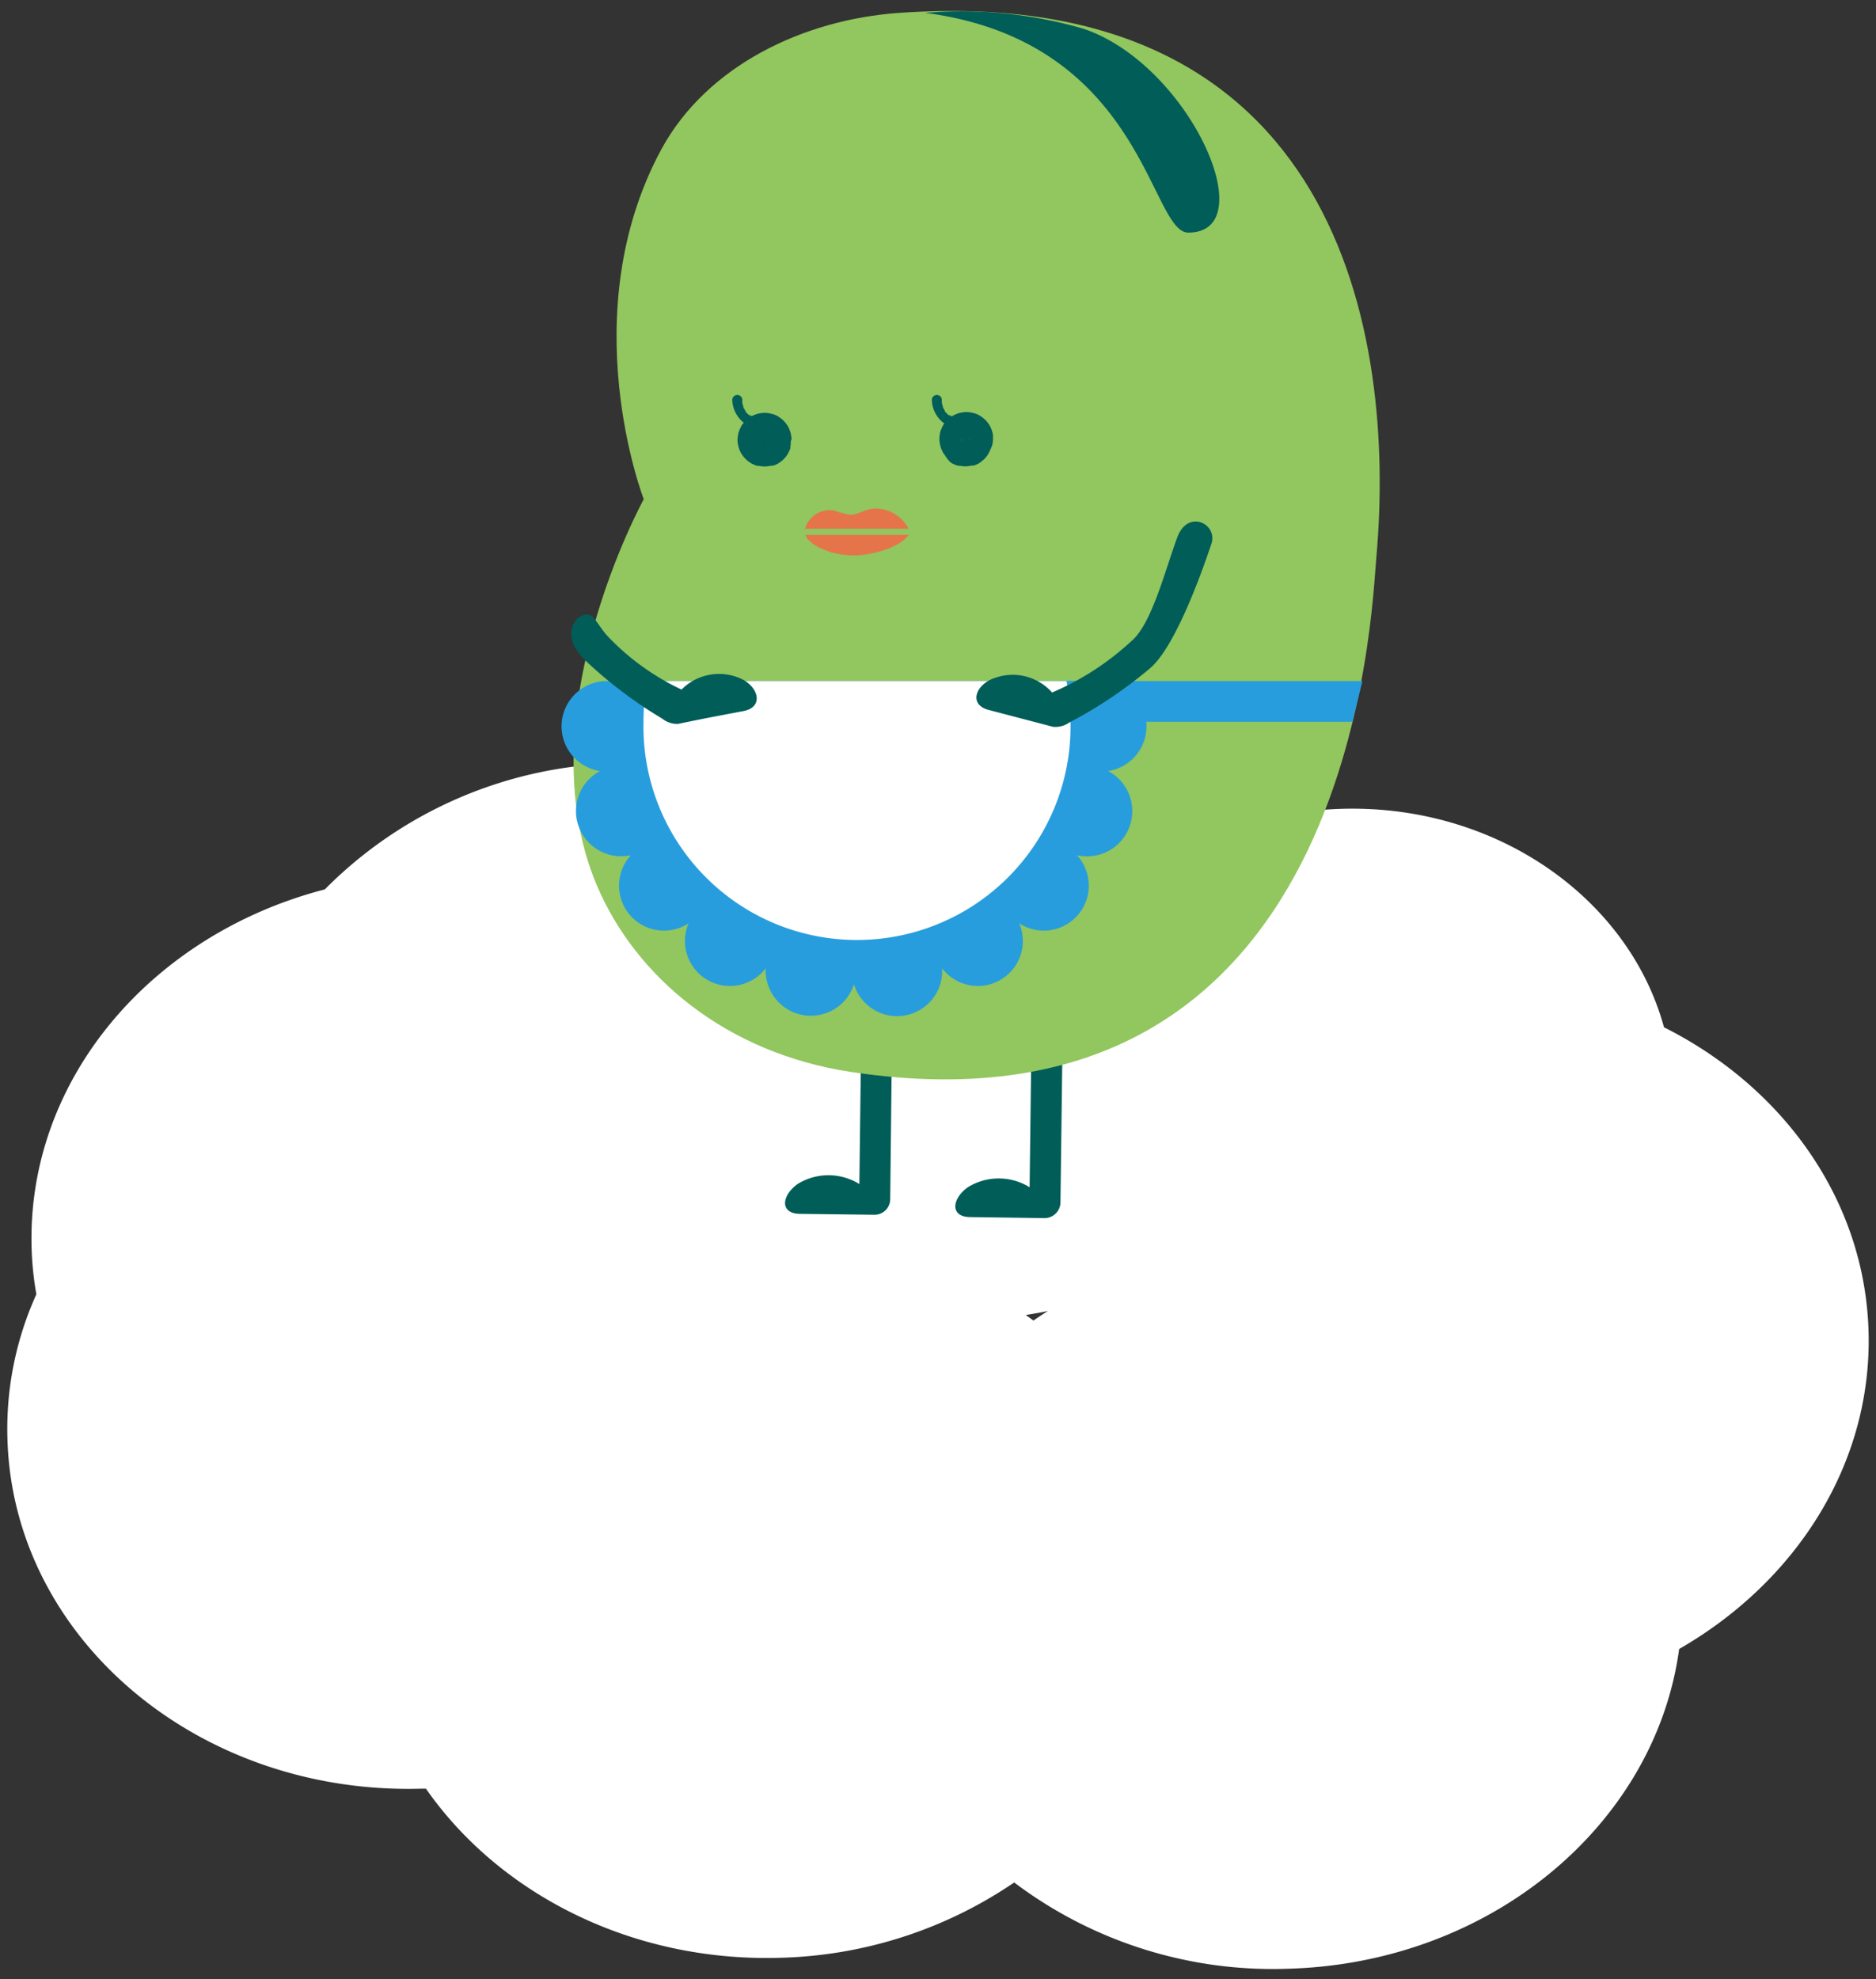
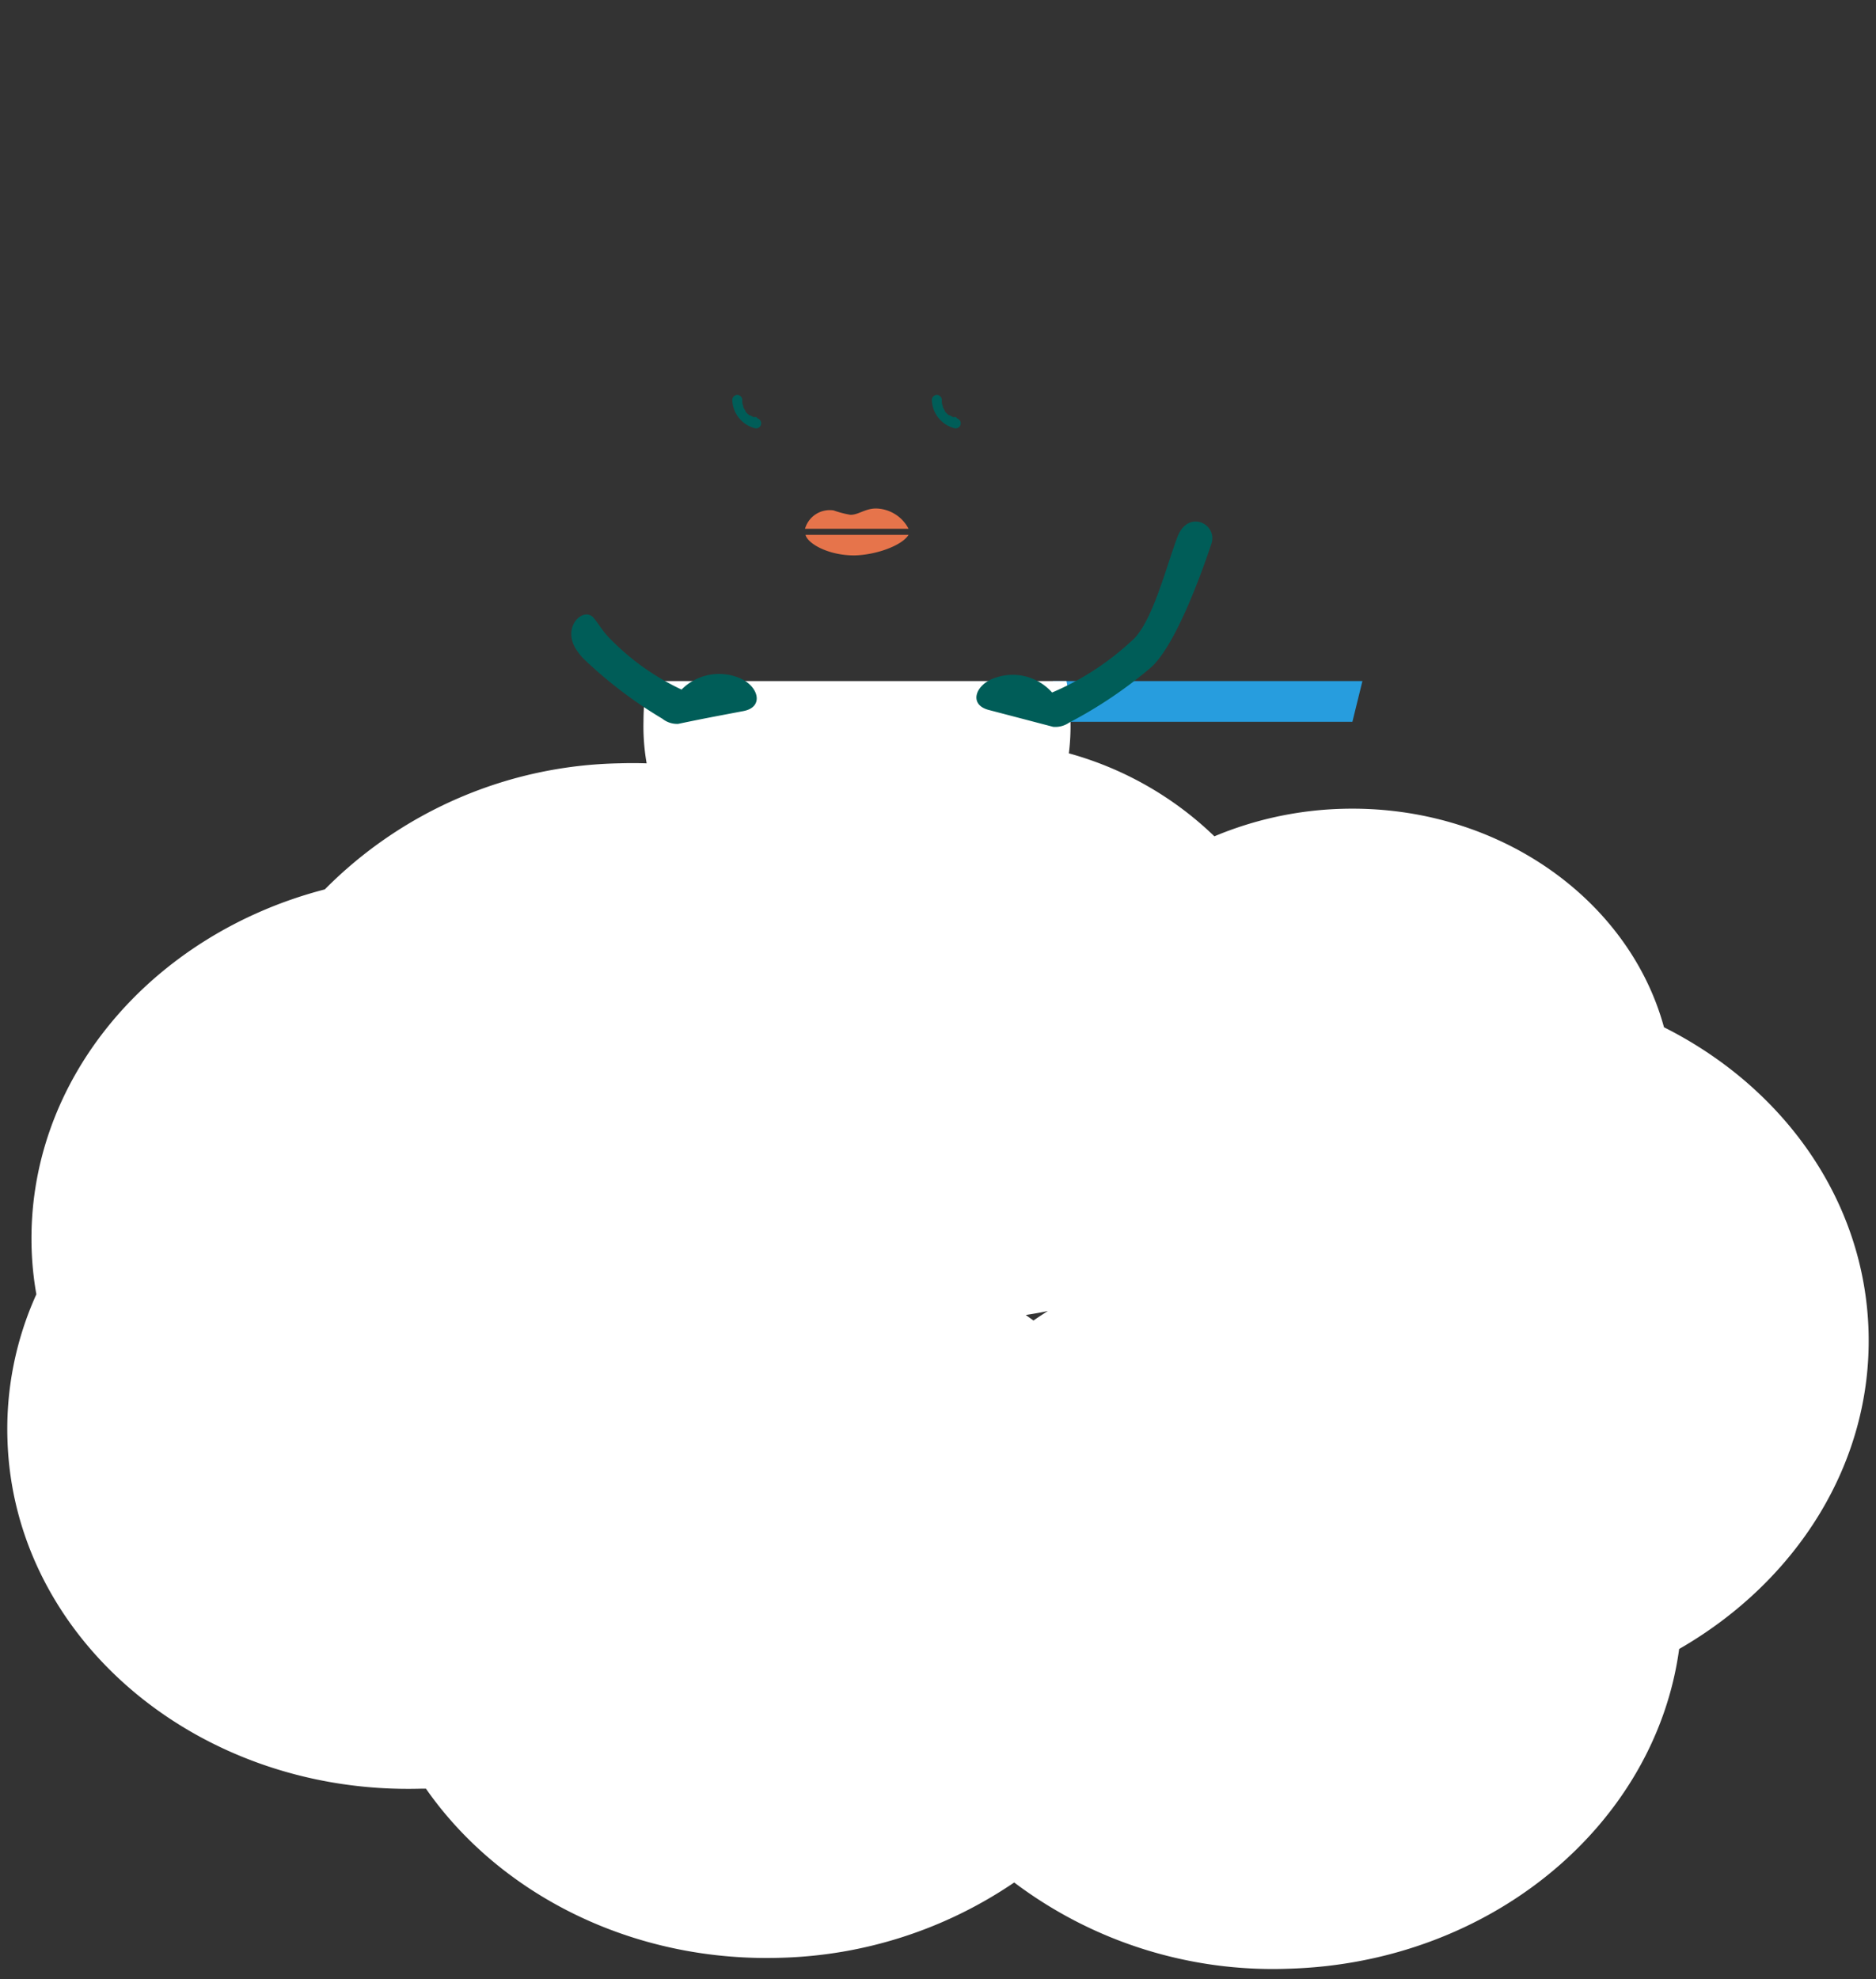
<svg xmlns="http://www.w3.org/2000/svg" id="レイヤー_1" data-name="レイヤー 1" viewBox="0 0 146 154">
  <rect x="0" y="0" width="146" height="154" fill="#333333" stroke="none" />
  <defs>
    <style>.cls-1{fill:#fff}.cls-2{fill:#005d58}.cls-4{fill:#e6744b}.cls-5{fill:#279dde}</style>
  </defs>
  <path class="cls-1" d="M145.42 103.59c-.3-10.23-6.66-19-15.92-23.65-2.73-10-13-17.34-25.06-17a27.67 27.67 0 00-9.93 2.14 26.38 26.38 0 00-19.38-7.38 27.23 27.23 0 00-13.48 4 34.47 34.47 0 00-13.46-2.3 33.12 33.12 0 00-22.91 9.81C11.79 72.71 2.07 84 2.46 97.14a24.81 24.81 0 00.37 3.58A25.37 25.37 0 00.58 112c.45 15.52 14.89 27.7 32.24 27.19h.33c5.7 8.18 16 13.5 27.55 13.16a33.85 33.85 0 0018.23-5.86 33.42 33.42 0 0021.37 6.71c15.78-.46 28.53-11.25 30.38-24.88 9.1-5.23 15.04-14.42 14.74-24.73zm-65.59-1.26c.58-.09 1.16-.19 1.72-.31-.38.24-.76.49-1.12.74z" />
-   <path class="cls-2" d="M67 82.47l-.12 9.67a4.56 4.56 0 00-4.81 0c-1.26.91-1.39 2.29.17 2.32l5.81.07a1.22 1.22 0 001.23-1.19l.12-10.84a1.21 1.21 0 00-2.4-.03zM80.25 82.72l-.12 9.67a4.56 4.56 0 00-4.81 0c-1.26.91-1.39 2.3.17 2.32l5.81.08a1.24 1.24 0 001.23-1.2l.14-10.88a1.21 1.21 0 00-2.42.01z" />
-   <path d="M66.19 83.41c-9.64-1.47-16.71-7.33-19.76-14.56-5.58-13.25 3.67-30 3.67-30s-5.58-14.4 1.38-27.25C55 5.14 62.48 1.52 70 1c34.27-2.38 38.64 25.12 37.12 42.31-.4 4.09-1.5 46.1-40.93 40.1z" fill="#92c65e" />
-   <path class="cls-2" d="M74.78 34a.79.79 0 01-.06.22l.12-.29a.82.82 0 01-.12.2l.19-.24a.93.93 0 01-.14.14l.24-.18-.2.12.29-.13a.88.88 0 01-.23.07h.33-.2.32a.86.86 0 01-.23-.06l.29.12a.88.88 0 01-.21-.12l.25.19-.15-.15.19.24a.76.76 0 01-.12-.19l.12.28a.79.79 0 01-.06-.22v.32a1 1 0 010-.24v.32a2.17 2.17 0 01.07-.24l-.12.29a.82.82 0 01.12-.2l-.19.24.14-.15-.24.19a.82.82 0 01.2-.12l-.29.12a.86.86 0 01.23-.06h-.33.25-.32a.86.86 0 01.23.06l-.29-.12a.88.88 0 01.21.12l-.25-.19a.54.54 0 01.15.15l-.19-.25a1.06 1.06 0 01.12.2l-.12-.29a1 1 0 01.06.23v-.32a1 1 0 010 .24l.05-.32a1.41 1.41 0 00.12.94 1.22 1.22 0 00.73.55 1.21 1.21 0 00.93-.12l.24-.19a1.15 1.15 0 00.31-.53 2.32 2.32 0 00.06-.45v-.3a2 2 0 00-.23-.71.75.75 0 00-.07-.12 3 3 0 00-.26-.34l-.11-.1a2.27 2.27 0 00-.35-.26 1.6 1.6 0 00-.56-.22 2 2 0 00-.6-.06 3.11 3.11 0 00-.44.07 2.31 2.31 0 00-.28.1 2.22 2.22 0 00-.61.4l-.1.09a3 3 0 00-.27.35l-.06.13a2.63 2.63 0 00-.17.42 3.25 3.25 0 00-.06.45.86.86 0 000 .16 2.45 2.45 0 00.11.59 3.29 3.29 0 00.17.39l.17.24A2.31 2.31 0 0074 36l.12.07a3.07 3.07 0 00.42.17.58.58 0 00.14 0 2.31 2.31 0 00.46.05 2.42 2.42 0 00.47-.06h.16a2.21 2.21 0 00.42-.18 3 3 0 00.35-.27.68.68 0 00.12-.12 1.68 1.68 0 00.27-.37 3 3 0 00.19-.41 1.16 1.16 0 000-.18 1 1 0 000-.48.86.86 0 00-.15-.45 1.23 1.23 0 00-.72-.56 1.25 1.25 0 00-.93.12 1.18 1.18 0 00-.54.67zM59.19 34a.79.79 0 01-.06.22l.12-.29a.82.82 0 01-.12.2l.19-.24a.67.67 0 01-.15.14l.25-.18-.2.12.29-.13a1 1 0 01-.23.07h.32-.24.32a.86.86 0 01-.23-.06l.28.12a.82.82 0 01-.2-.12l.25.19a1.06 1.06 0 01-.15-.15l.19.24a.76.76 0 01-.12-.13l.12.28a1.42 1.42 0 01-.07-.22v.32a1.93 1.93 0 010-.24v.32a.73.73 0 01.07-.24l-.13.29.12-.2-.19.24.15-.15-.24.19a.82.82 0 01.2-.12l-.29.12a.9.9 0 01.22-.06h-.32.25-.33a.94.94 0 01.24.06l-.29-.12.21.12-.25-.19a.71.71 0 01.15.15l-.19-.25a1.06 1.06 0 01.12.2l-.12-.29a1 1 0 01.06.23v-.32a1 1 0 010 .24v-.32a1.41 1.41 0 00.12.94 1.23 1.23 0 001.66.43l.24-.19a1.15 1.15 0 00.31-.53c0-.15 0-.3.06-.45s0-.2 0-.3a2.27 2.27 0 00-.23-.71.75.75 0 00-.07-.12 2.24 2.24 0 00-.27-.34.47.47 0 00-.1-.1 2.88 2.88 0 00-.35-.26 1.68 1.68 0 00-.56-.22 2 2 0 00-.6-.06 3.11 3.11 0 00-.44.07 2.31 2.31 0 00-.28.1 2.22 2.22 0 00-.61.4l-.1.09a3 3 0 00-.27.35.75.75 0 00-.06.13 2.63 2.63 0 00-.17.42 3.25 3.25 0 00-.07.45v.16a2.45 2.45 0 00.11.59 3.29 3.29 0 00.17.39l.17.24a2.31 2.31 0 00.54.49l.12.07a3 3 0 00.41.17.8.8 0 00.15 0 2.31 2.31 0 00.46.05 2.52 2.52 0 00.47-.06h.16a2.13 2.13 0 00.41-.18 2.42 2.42 0 00.36-.27l.12-.12a2.07 2.07 0 00.27-.37 3 3 0 00.19-.41 1.16 1.16 0 000-.18.87.87 0 000-.48.77.77 0 00-.14-.45 1.2 1.2 0 00-1.65-.44 1.18 1.18 0 00-.53.66zM72 1c17 2.21 17.48 17.1 20.48 17.1 5.92 0 .07-13.09-8.15-15.86A33.93 33.93 0 0072 1z" />
  <path class="cls-4" d="M70.71 41.15a2.92 2.92 0 00-2.53-1.58c-.86 0-1.37.5-2 .49a7.54 7.54 0 01-1.3-.34 2 2 0 00-2.23 1.43zM70.71 41.62c-.55.88-2.64 1.58-4.24 1.6-2 0-3.61-.91-3.78-1.6z" />
  <path class="cls-2" d="M58.87 32.46h-.22c-.07 0 .05 0 0 0l-.26-.14h-.07s-.08-.07-.11-.09a2.09 2.09 0 01-.2-.22c-.05-.06 0 .07 0 0v-.06a.36.36 0 01-.08-.12l-.08-.13v-.07a2.29 2.29 0 01-.08-.28v-.07c0-.02 0 .09 0 0a.81.81 0 010-.16.4.4 0 00-.39-.39.4.4 0 00-.39.39 2.35 2.35 0 001.75 2.2.39.39 0 00.21-.76zM74.4 32.46h-.22c-.07 0 0 0 0 0l-.26-.14h-.07s-.08-.07-.11-.09l-.21-.22c-.05-.06 0 .07 0 0v-.06a.63.63 0 01-.07-.12l-.08-.13v-.07a2.29 2.29 0 01-.08-.28v-.07c0-.02 0 .09 0 0a.81.81 0 010-.16.4.4 0 00-.39-.39.4.4 0 00-.39.39 2.35 2.35 0 001.75 2.2.39.39 0 00.21-.76z" />
-   <path class="cls-5" d="M47.5 53h-.35a3.52 3.52 0 00-.45 7 3.52 3.52 0 002.4 6.55 3.5 3.5 0 004.49 5.3 3.5 3.5 0 006 3.5 3.52 3.52 0 006.87 1.24 3.51 3.51 0 006.86-1.24 3.5 3.5 0 006-3.5 3.5 3.5 0 004.49-5.3A3.52 3.52 0 0086.23 60a3.52 3.52 0 00-.45-7h-.22z" />
  <path class="cls-5" d="M105.25 56.17H81.94V53h24.09l-.78 3.17z" />
  <path class="cls-1" d="M50.08 56.12a16.62 16.62 0 1033.23 0A17.75 17.75 0 0083 53H50.36a17.75 17.75 0 00-.28 3.12z" />
  <path class="cls-2" d="M77.5 52.73a4.1 4.1 0 014.38 1.16 21.42 21.42 0 006.17-4c1.6-1.32 2.68-5.72 3.59-8.12.83-2.16 3.14-1 2.64.54-.58 1.72-2.74 8-4.8 9.71a34.45 34.45 0 01-6.27 4.21 1.88 1.88 0 01-1.25.33l-5-1.31c-1.63-.41-1.04-2.04.54-2.52zM57.47 52.73a4.12 4.12 0 00-4.43.93 19.19 19.19 0 01-5.72-4.12c-.43-.46-.74-1-1.09-1.42-.76-1-2.6.65-1.34 2.49a4.48 4.48 0 00.66.78 34.18 34.18 0 006 4.54 1.83 1.83 0 001.23.4c2-.42 3.1-.62 5.1-1 1.65-.33 1.12-2.03-.41-2.6z" />
</svg>